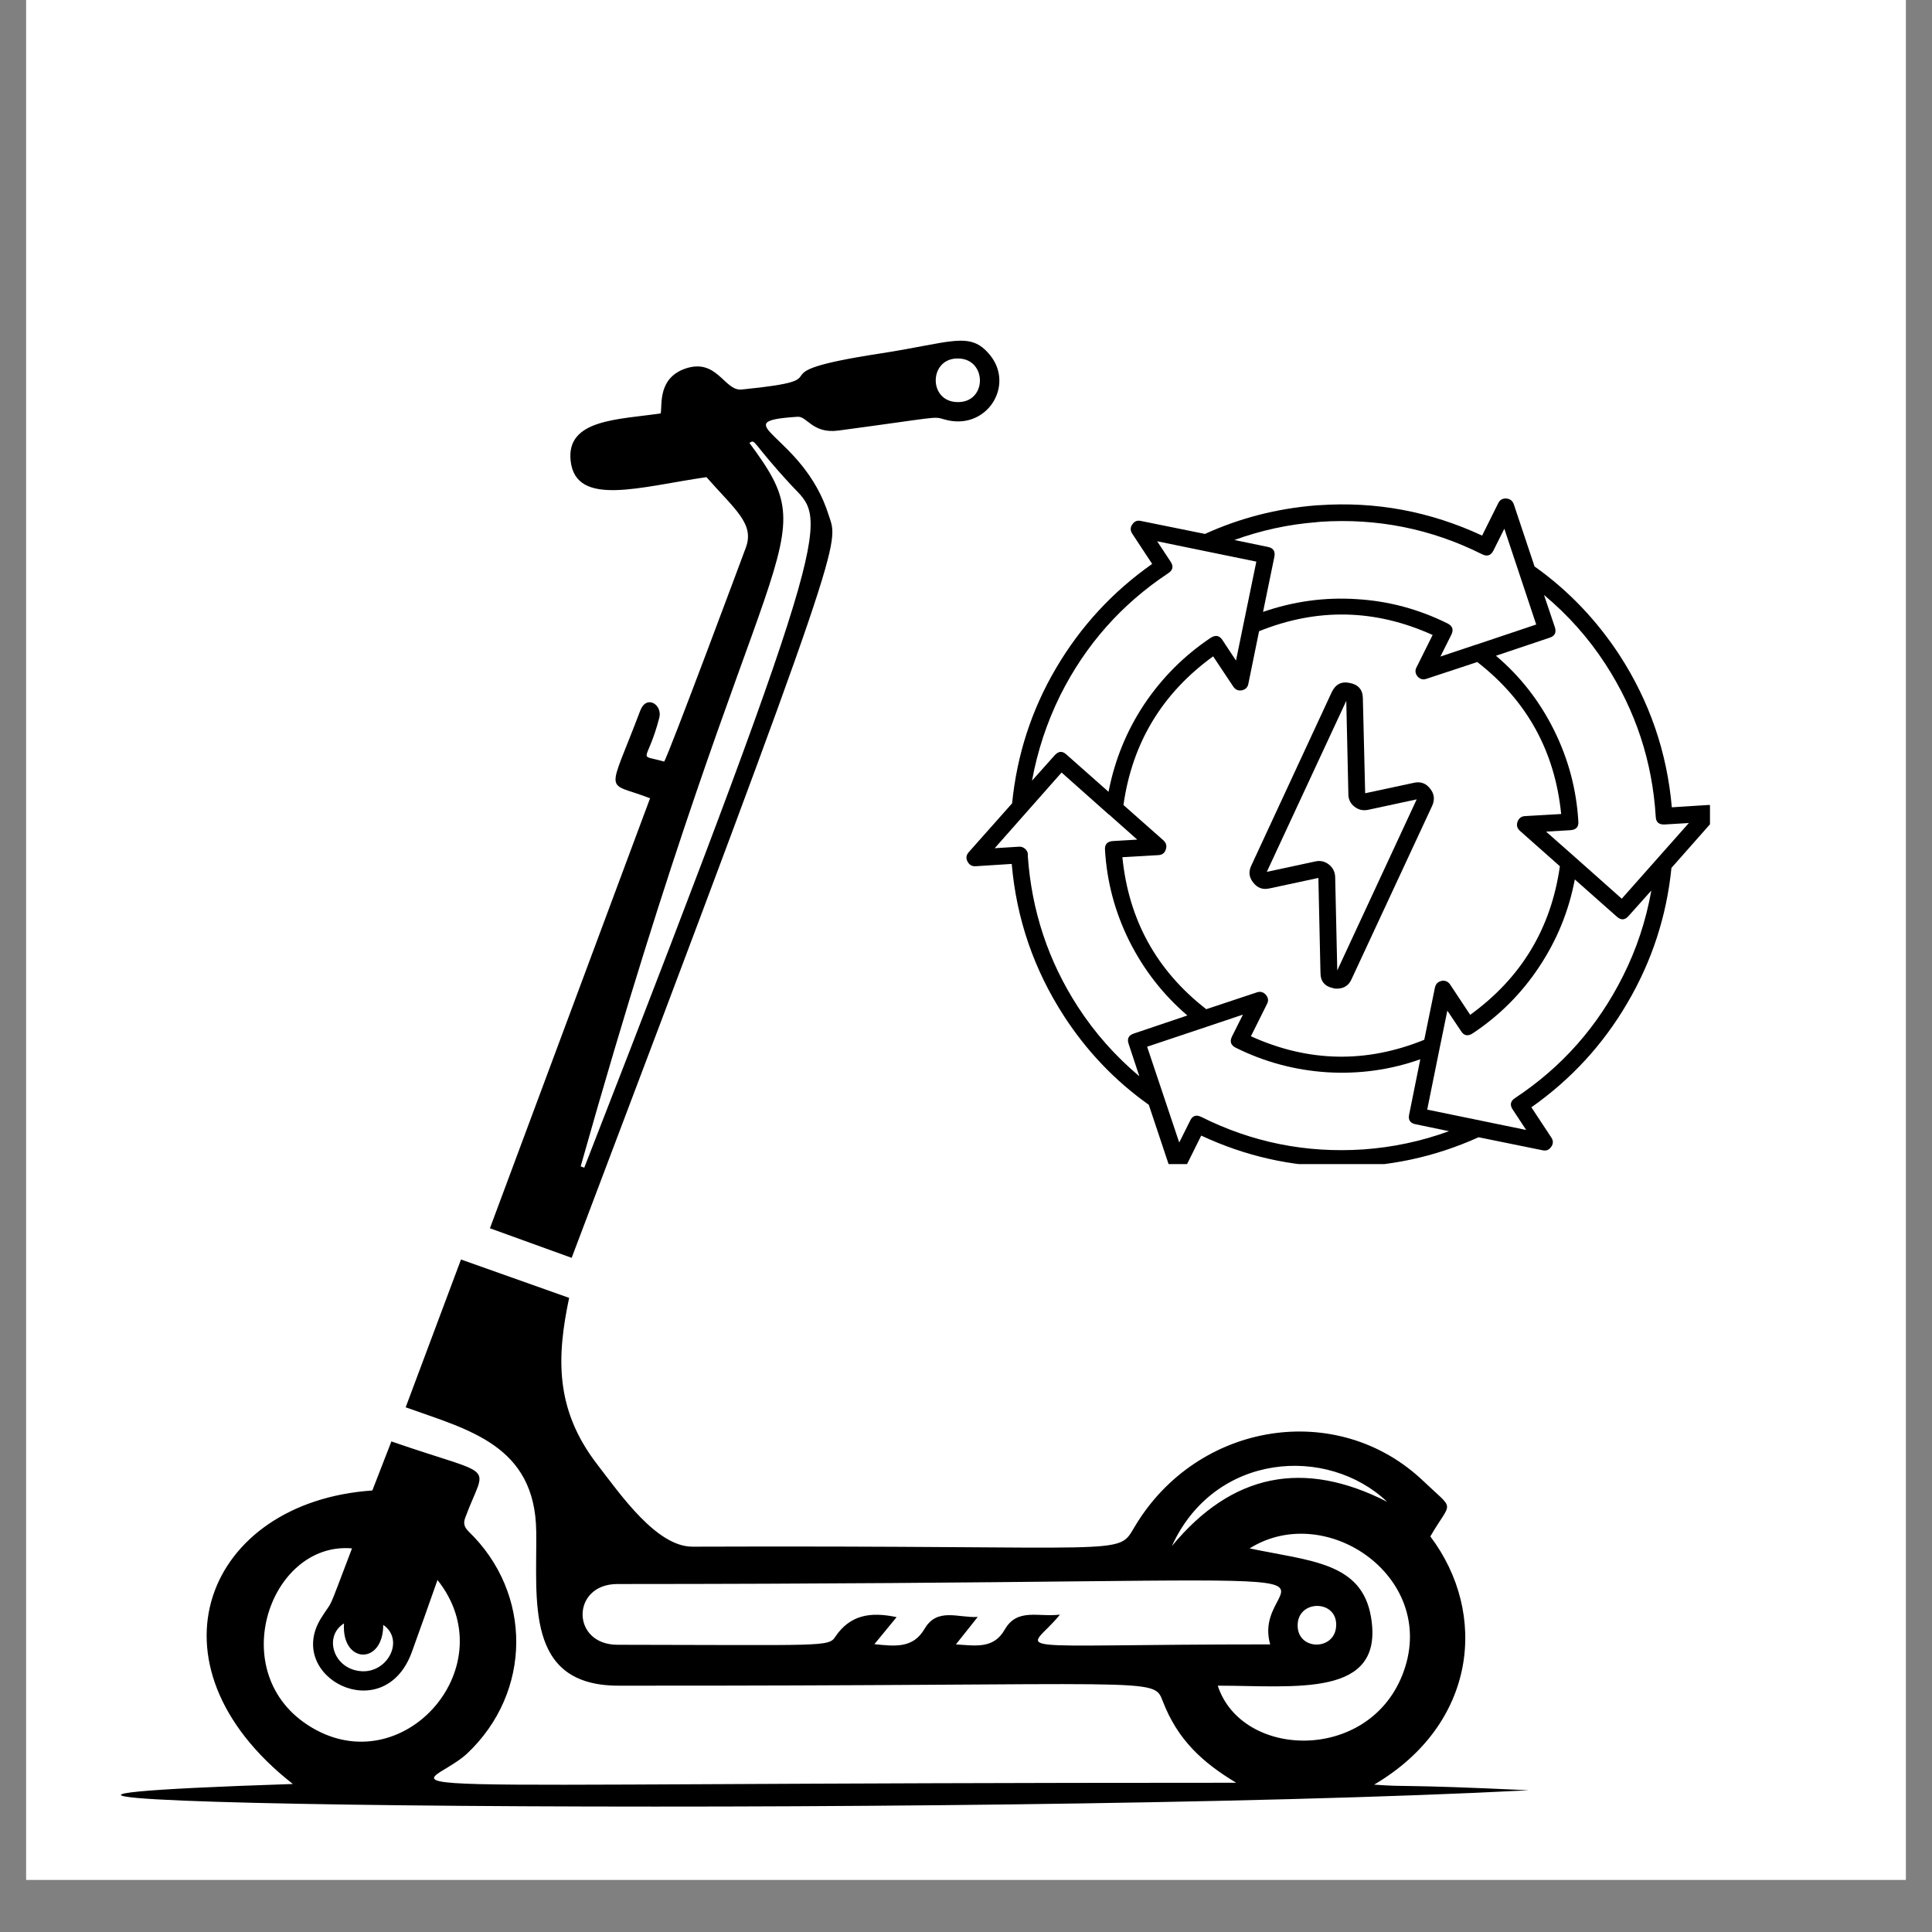
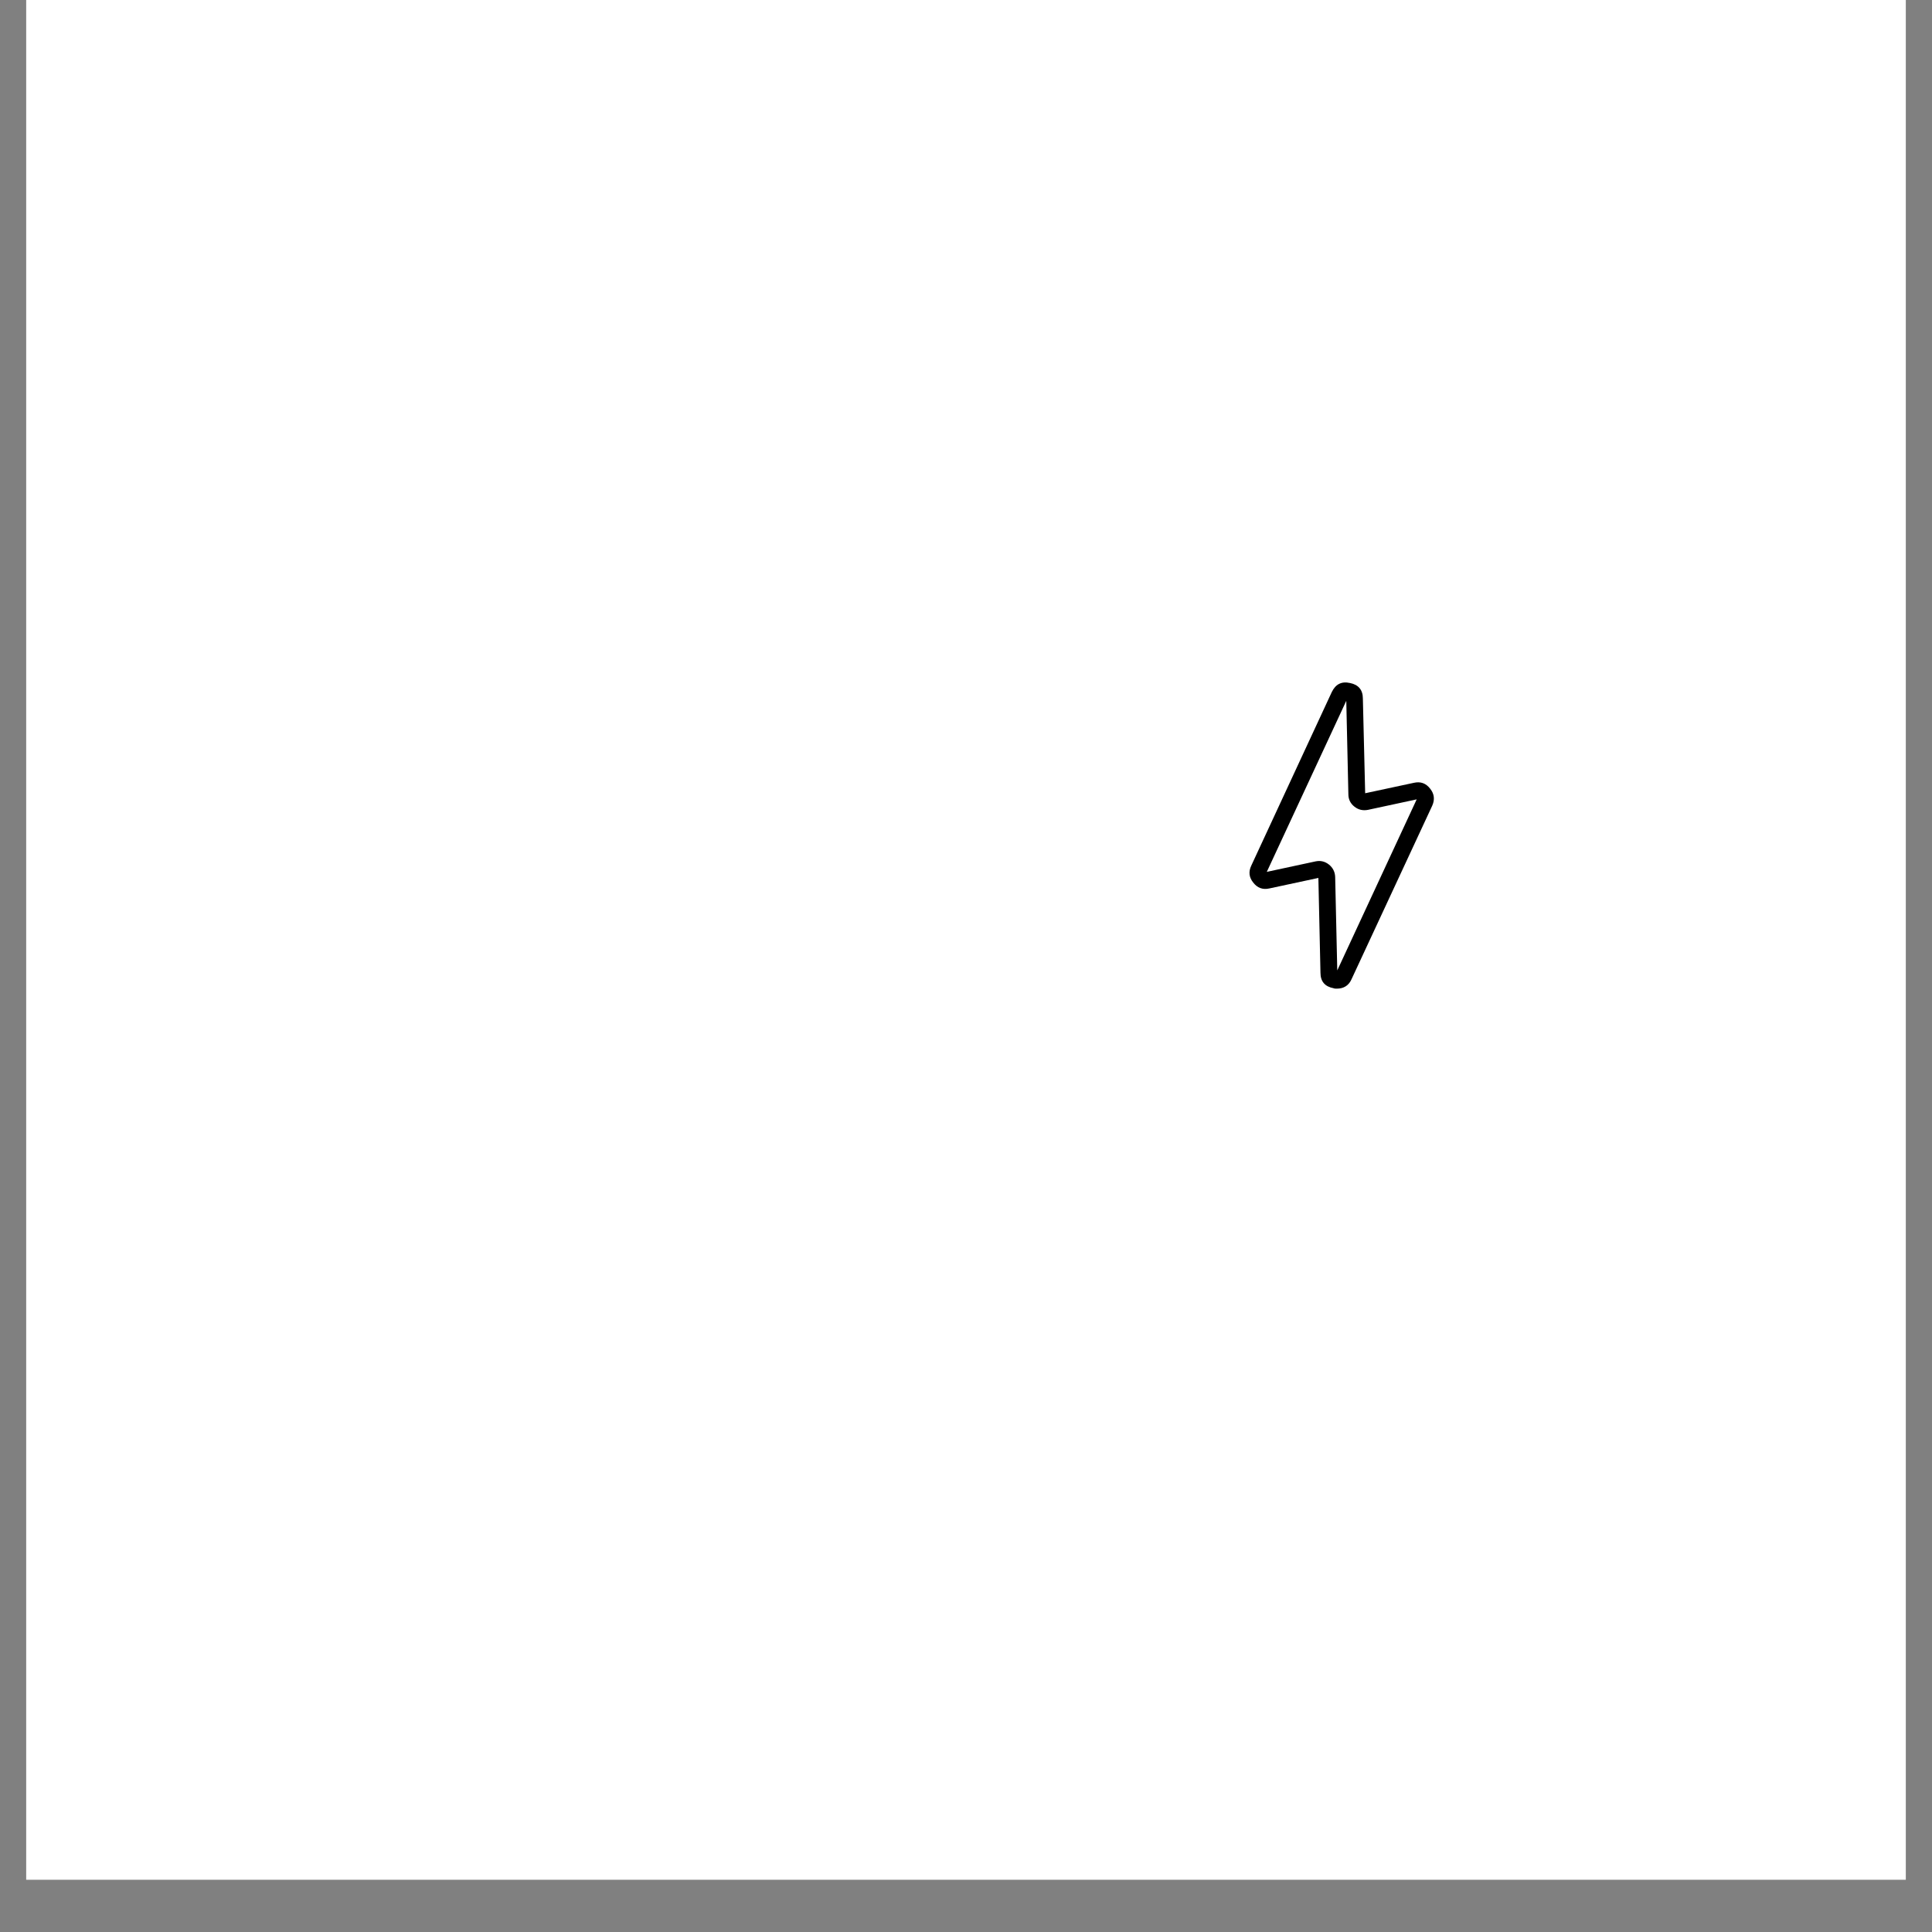
<svg xmlns="http://www.w3.org/2000/svg" version="1.0" preserveAspectRatio="xMidYMid meet" height="48" viewBox="0 0 36 36" zoomAndPan="magnify" width="48">
  <rect x="0" y="0" width="36" height="36" fill="#808080" stroke="none" />
  <defs>
    <clipPath id="a01d262b81">
      <path clip-rule="nonzero" d="M 0.488 0 L 35.512 0 L 35.512 35.027 L 0.488 35.027 Z M 0.488 0" />
    </clipPath>
    <clipPath id="489f788936">
-       <path clip-rule="nonzero" d="M 2 6.164 L 28.508 6.164 L 28.508 33.895 L 2 33.895 Z M 2 6.164" />
-     </clipPath>
+       </clipPath>
    <clipPath id="9b2d627afe">
-       <path clip-rule="nonzero" d="M 18 9.285 L 31.863 9.285 L 31.863 21.691 L 18 21.691 Z M 18 9.285" />
-     </clipPath>
+       </clipPath>
  </defs>
  <g clip-path="url(#a01d262b81)">
-     <path fill-rule="nonzero" fill-opacity="1" d="M 0.488 0 L 35.512 0 L 35.512 35.027 L 0.488 35.027 Z M 0.488 0" fill="#ffffff" />
    <path fill-rule="nonzero" fill-opacity="1" d="M 0.488 0 L 35.512 0 L 35.512 35.027 L 0.488 35.027 Z M 0.488 0" fill="#ffffff" />
  </g>
  <g clip-path="url(#489f788936)">
    <path fill-rule="nonzero" fill-opacity="1" d="M 5.457 33.242 C 2.594 31 3.848 27.984 6.938 27.773 L 7.293 26.859 C 9.293 27.551 9.059 27.23 8.676 28.262 C 8.633 28.367 8.637 28.441 8.73 28.535 C 9.926 29.688 9.914 31.531 8.707 32.672 C 7.859 33.469 5.375 33.219 23.035 33.219 C 22.41 32.844 21.945 32.422 21.668 31.703 C 21.484 31.234 21.66 31.418 11.523 31.41 C 9.773 31.41 10.008 29.816 9.992 28.539 C 9.973 26.922 8.719 26.641 7.559 26.223 L 8.59 23.469 L 10.605 24.184 C 10.375 25.277 10.332 26.258 11.133 27.293 C 11.559 27.844 12.234 28.824 12.906 28.82 C 21.16 28.789 20.805 29.012 21.145 28.445 C 22.312 26.488 24.93 26.074 26.527 27.602 C 27.125 28.172 27.051 27.941 26.652 28.629 C 27.734 30.062 27.523 32.125 25.605 33.254 C 26.289 33.305 25.996 33.242 28.488 33.359 C 18.145 33.895 -6.508 33.637 5.457 33.242 Z M 7.141 30.277 C 7.141 31.035 6.359 31.004 6.41 30.25 C 6.02 30.492 6.215 31.113 6.742 31.141 C 7.23 31.168 7.543 30.555 7.141 30.277 Z M 8.152 29.441 C 7.988 29.906 7.832 30.348 7.672 30.789 C 7.152 32.203 5.305 31.254 5.98 30.156 C 6.23 29.754 6.059 30.164 6.559 28.852 C 4.996 28.715 4.133 31.289 5.887 32.234 C 7.582 33.148 9.406 31.016 8.152 29.441 Z M 11.504 29.516 C 10.641 29.516 10.637 30.648 11.508 30.648 C 15.355 30.652 15.441 30.691 15.566 30.496 C 15.844 30.086 16.227 30.031 16.707 30.133 L 16.293 30.637 C 16.676 30.676 17.012 30.719 17.227 30.352 C 17.465 29.945 17.859 30.152 18.219 30.129 L 17.812 30.641 C 18.18 30.664 18.516 30.73 18.723 30.363 C 18.957 29.957 19.352 30.137 19.75 30.086 C 19.156 30.832 18.441 30.641 23.668 30.641 C 23.211 29.047 27.523 29.512 11.504 29.516 Z M 21.836 28.809 C 22.957 27.453 24.289 27.188 25.848 27.984 C 24.734 26.926 22.633 27.062 21.836 28.809 Z M 26.129 31.215 C 26.844 29.426 24.727 27.949 23.285 28.852 C 24.41 29.09 25.375 29.105 25.547 30.133 C 25.801 31.645 24.145 31.41 22.691 31.41 C 23.133 32.766 25.48 32.848 26.129 31.215 Z M 24.18 30.301 C 24.191 30.77 24.906 30.758 24.898 30.266 C 24.891 29.797 24.164 29.812 24.18 30.301 Z M 17.586 7.812 C 17.387 7.754 17.492 7.773 15.621 8.023 C 15.137 8.086 15.039 7.75 14.859 7.766 C 13.445 7.859 14.969 8.086 15.441 9.598 C 15.621 10.164 15.832 9.766 10.652 23.438 L 9.129 22.887 L 12.113 14.875 C 11.262 14.543 11.312 14.875 11.93 13.242 C 12.047 12.934 12.348 13.133 12.285 13.375 C 12.055 14.254 11.859 14.043 12.375 14.191 C 12.441 14.117 13.887 10.234 13.895 10.211 C 14.066 9.762 13.703 9.504 13.164 8.891 C 11.941 9.066 10.727 9.461 10.633 8.586 C 10.547 7.809 11.527 7.82 12.312 7.703 C 12.34 7.527 12.262 7.051 12.762 6.871 C 13.363 6.66 13.496 7.293 13.82 7.258 C 15.891 7.051 13.855 6.977 16.406 6.586 C 17.727 6.383 18.07 6.164 18.438 6.605 C 18.926 7.184 18.375 8.051 17.586 7.812 Z M 13.965 8.254 C 15.461 10.273 14.25 9.566 10.82 21.734 L 10.887 21.758 C 15.727 9.34 15.379 9.727 14.742 9.039 C 13.992 8.227 14.082 8.176 13.965 8.254 Z M 17.863 6.68 C 17.309 6.66 17.289 7.477 17.832 7.492 C 18.395 7.512 18.398 6.695 17.863 6.68 Z M 17.863 6.68" fill="#000000" />
  </g>
  <g clip-path="url(#9b2d627afe)">
-     <path fill-rule="nonzero" fill-opacity="1" d="M 31.973 15.09 C 31.945 15.027 31.895 14.996 31.824 15 L 31.152 15.043 C 31.062 14.016 30.738 13.074 30.18 12.211 C 29.754 11.559 29.227 11.004 28.594 10.555 L 28.207 9.395 C 28.184 9.332 28.141 9.297 28.07 9.289 C 28 9.285 27.949 9.312 27.918 9.375 L 27.617 9.98 C 26.652 9.531 25.641 9.34 24.578 9.414 C 24.559 9.414 24.539 9.414 24.52 9.418 L 24.508 9.418 C 23.793 9.477 23.105 9.652 22.453 9.949 L 21.258 9.707 C 21.188 9.691 21.137 9.715 21.098 9.773 C 21.059 9.828 21.059 9.887 21.098 9.945 L 21.469 10.508 C 20.73 11.027 20.133 11.676 19.676 12.453 C 19.219 13.23 18.949 14.07 18.859 14.969 L 18.051 15.879 C 18.004 15.934 17.996 15.988 18.027 16.051 C 18.059 16.113 18.109 16.145 18.176 16.141 L 18.852 16.098 C 18.941 17.125 19.266 18.066 19.824 18.93 C 20.246 19.582 20.773 20.137 21.406 20.586 L 21.793 21.746 C 21.816 21.809 21.863 21.844 21.93 21.852 C 21.934 21.852 21.938 21.852 21.941 21.852 C 22.008 21.852 22.055 21.82 22.082 21.766 L 22.383 21.16 C 23.203 21.543 24.062 21.738 24.965 21.742 C 25.867 21.746 26.73 21.562 27.551 21.191 L 28.746 21.434 C 28.812 21.449 28.867 21.426 28.906 21.367 C 28.945 21.312 28.945 21.254 28.906 21.195 L 28.535 20.633 C 29.273 20.113 29.871 19.465 30.324 18.688 C 30.781 17.91 31.055 17.07 31.145 16.172 L 31.949 15.262 C 31.996 15.207 32.004 15.152 31.973 15.09 Z M 24.535 9.73 L 24.547 9.727 C 24.562 9.727 24.582 9.727 24.598 9.723 C 25.66 9.652 26.668 9.852 27.617 10.328 C 27.711 10.375 27.781 10.352 27.828 10.258 L 28.031 9.852 L 28.625 11.637 L 27.508 12.012 L 27.504 12.012 L 26.84 12.234 L 27.043 11.828 C 27.09 11.734 27.066 11.664 26.973 11.617 C 26.438 11.352 25.875 11.199 25.277 11.164 C 24.68 11.125 24.098 11.207 23.535 11.402 L 23.746 10.375 C 23.766 10.273 23.727 10.211 23.625 10.191 L 23 10.062 C 23.496 9.883 24.008 9.77 24.535 9.73 Z M 29.09 15.168 L 28.414 15.207 C 28.348 15.211 28.301 15.246 28.277 15.312 C 28.254 15.379 28.27 15.434 28.32 15.48 L 29.066 16.141 C 28.902 17.301 28.344 18.223 27.395 18.91 L 27.023 18.348 C 26.984 18.289 26.93 18.266 26.863 18.277 C 26.793 18.293 26.754 18.332 26.738 18.402 L 26.539 19.375 C 25.453 19.816 24.375 19.793 23.309 19.309 L 23.609 18.707 C 23.641 18.648 23.633 18.59 23.586 18.535 C 23.539 18.484 23.484 18.469 23.418 18.492 L 22.477 18.805 C 21.551 18.086 21.031 17.141 20.914 15.973 L 21.586 15.934 C 21.656 15.93 21.703 15.895 21.723 15.828 C 21.746 15.762 21.73 15.707 21.68 15.66 L 20.934 15 C 21.098 13.84 21.656 12.918 22.605 12.23 L 22.98 12.793 C 23.02 12.852 23.07 12.875 23.141 12.863 C 23.207 12.848 23.25 12.809 23.262 12.738 L 23.461 11.762 C 24.547 11.324 25.625 11.348 26.695 11.832 L 26.395 12.434 C 26.363 12.492 26.371 12.551 26.414 12.605 C 26.461 12.656 26.516 12.672 26.582 12.648 L 27.527 12.336 C 28.453 13.055 28.973 14 29.09 15.168 Z M 19.758 12.953 C 20.227 12.016 20.898 11.258 21.77 10.68 C 21.855 10.625 21.871 10.551 21.812 10.465 L 21.562 10.086 L 23.41 10.465 L 23.172 11.621 L 23.031 12.309 L 22.781 11.93 C 22.723 11.84 22.652 11.828 22.562 11.883 C 22.066 12.215 21.652 12.629 21.32 13.125 C 20.988 13.625 20.77 14.168 20.656 14.754 L 19.871 14.059 C 19.793 13.988 19.723 13.996 19.652 14.074 L 19.23 14.547 C 19.332 13.992 19.508 13.457 19.758 12.953 Z M 20.086 18.762 C 19.531 17.906 19.223 16.969 19.152 15.953 C 19.16 15.906 19.145 15.863 19.113 15.828 C 19.078 15.793 19.039 15.773 18.988 15.777 L 18.535 15.805 L 19.781 14.395 L 20.664 15.18 L 20.668 15.18 L 21.191 15.645 L 20.734 15.672 C 20.633 15.68 20.582 15.734 20.59 15.836 C 20.625 16.434 20.777 17 21.043 17.535 C 21.312 18.07 21.672 18.535 22.125 18.922 L 21.129 19.258 C 21.031 19.289 20.996 19.355 21.031 19.453 L 21.23 20.055 C 20.785 19.68 20.402 19.25 20.086 18.762 Z M 25.402 21.418 C 24.34 21.488 23.336 21.289 22.383 20.812 C 22.289 20.766 22.219 20.789 22.176 20.883 L 21.973 21.289 L 21.375 19.504 L 22.496 19.129 L 23.16 18.906 L 22.957 19.312 C 22.91 19.406 22.934 19.477 23.027 19.523 C 23.562 19.789 24.129 19.941 24.727 19.98 C 25.32 20.016 25.902 19.938 26.465 19.738 L 26.258 20.766 C 26.234 20.867 26.277 20.93 26.379 20.949 L 27 21.078 C 26.484 21.266 25.953 21.379 25.402 21.418 Z M 30.242 18.188 C 29.773 19.125 29.105 19.883 28.23 20.461 C 28.145 20.516 28.129 20.59 28.188 20.676 L 28.438 21.055 L 26.594 20.676 L 26.828 19.52 L 26.969 18.832 L 27.223 19.211 C 27.277 19.301 27.352 19.312 27.438 19.258 C 27.938 18.926 28.352 18.512 28.68 18.016 C 29.012 17.516 29.234 16.973 29.344 16.387 L 30.129 17.082 C 30.207 17.152 30.281 17.145 30.348 17.066 L 30.77 16.594 C 30.672 17.148 30.496 17.684 30.242 18.188 Z M 30.219 16.746 L 29.336 15.961 L 28.809 15.496 L 29.266 15.469 C 29.371 15.461 29.418 15.406 29.41 15.305 C 29.375 14.707 29.223 14.141 28.957 13.605 C 28.691 13.07 28.332 12.605 27.875 12.219 L 28.875 11.883 C 28.973 11.852 29.004 11.785 28.973 11.688 L 28.77 11.086 C 29.219 11.461 29.602 11.891 29.918 12.379 C 30.477 13.242 30.789 14.188 30.852 15.215 C 30.855 15.32 30.91 15.367 31.016 15.363 L 31.469 15.336 Z M 30.219 16.746" fill="#000000" />
-   </g>
+     </g>
  <path fill-rule="nonzero" fill-opacity="1" d="M 26.348 14.586 L 25.438 14.781 L 25.395 13.016 C 25.395 12.855 25.312 12.758 25.156 12.727 C 24.996 12.691 24.887 12.75 24.816 12.895 L 23.316 16.129 C 23.262 16.242 23.273 16.348 23.352 16.445 C 23.43 16.547 23.531 16.582 23.652 16.555 L 24.566 16.359 L 24.605 18.125 C 24.605 18.289 24.688 18.383 24.848 18.414 C 24.867 18.422 24.891 18.422 24.91 18.422 C 25.039 18.422 25.133 18.363 25.184 18.246 L 26.688 15.012 C 26.738 14.898 26.727 14.793 26.648 14.695 C 26.57 14.594 26.469 14.559 26.348 14.586 Z M 24.918 18.082 L 24.879 16.34 C 24.875 16.246 24.836 16.168 24.762 16.109 C 24.688 16.051 24.605 16.031 24.512 16.051 L 23.605 16.246 L 25.086 13.059 L 25.125 14.801 C 25.125 14.895 25.164 14.973 25.238 15.031 C 25.312 15.09 25.398 15.109 25.492 15.09 L 26.398 14.895 Z M 26.414 14.891 L 26.379 14.738 Z M 26.414 14.891" fill="#000000" />
</svg>